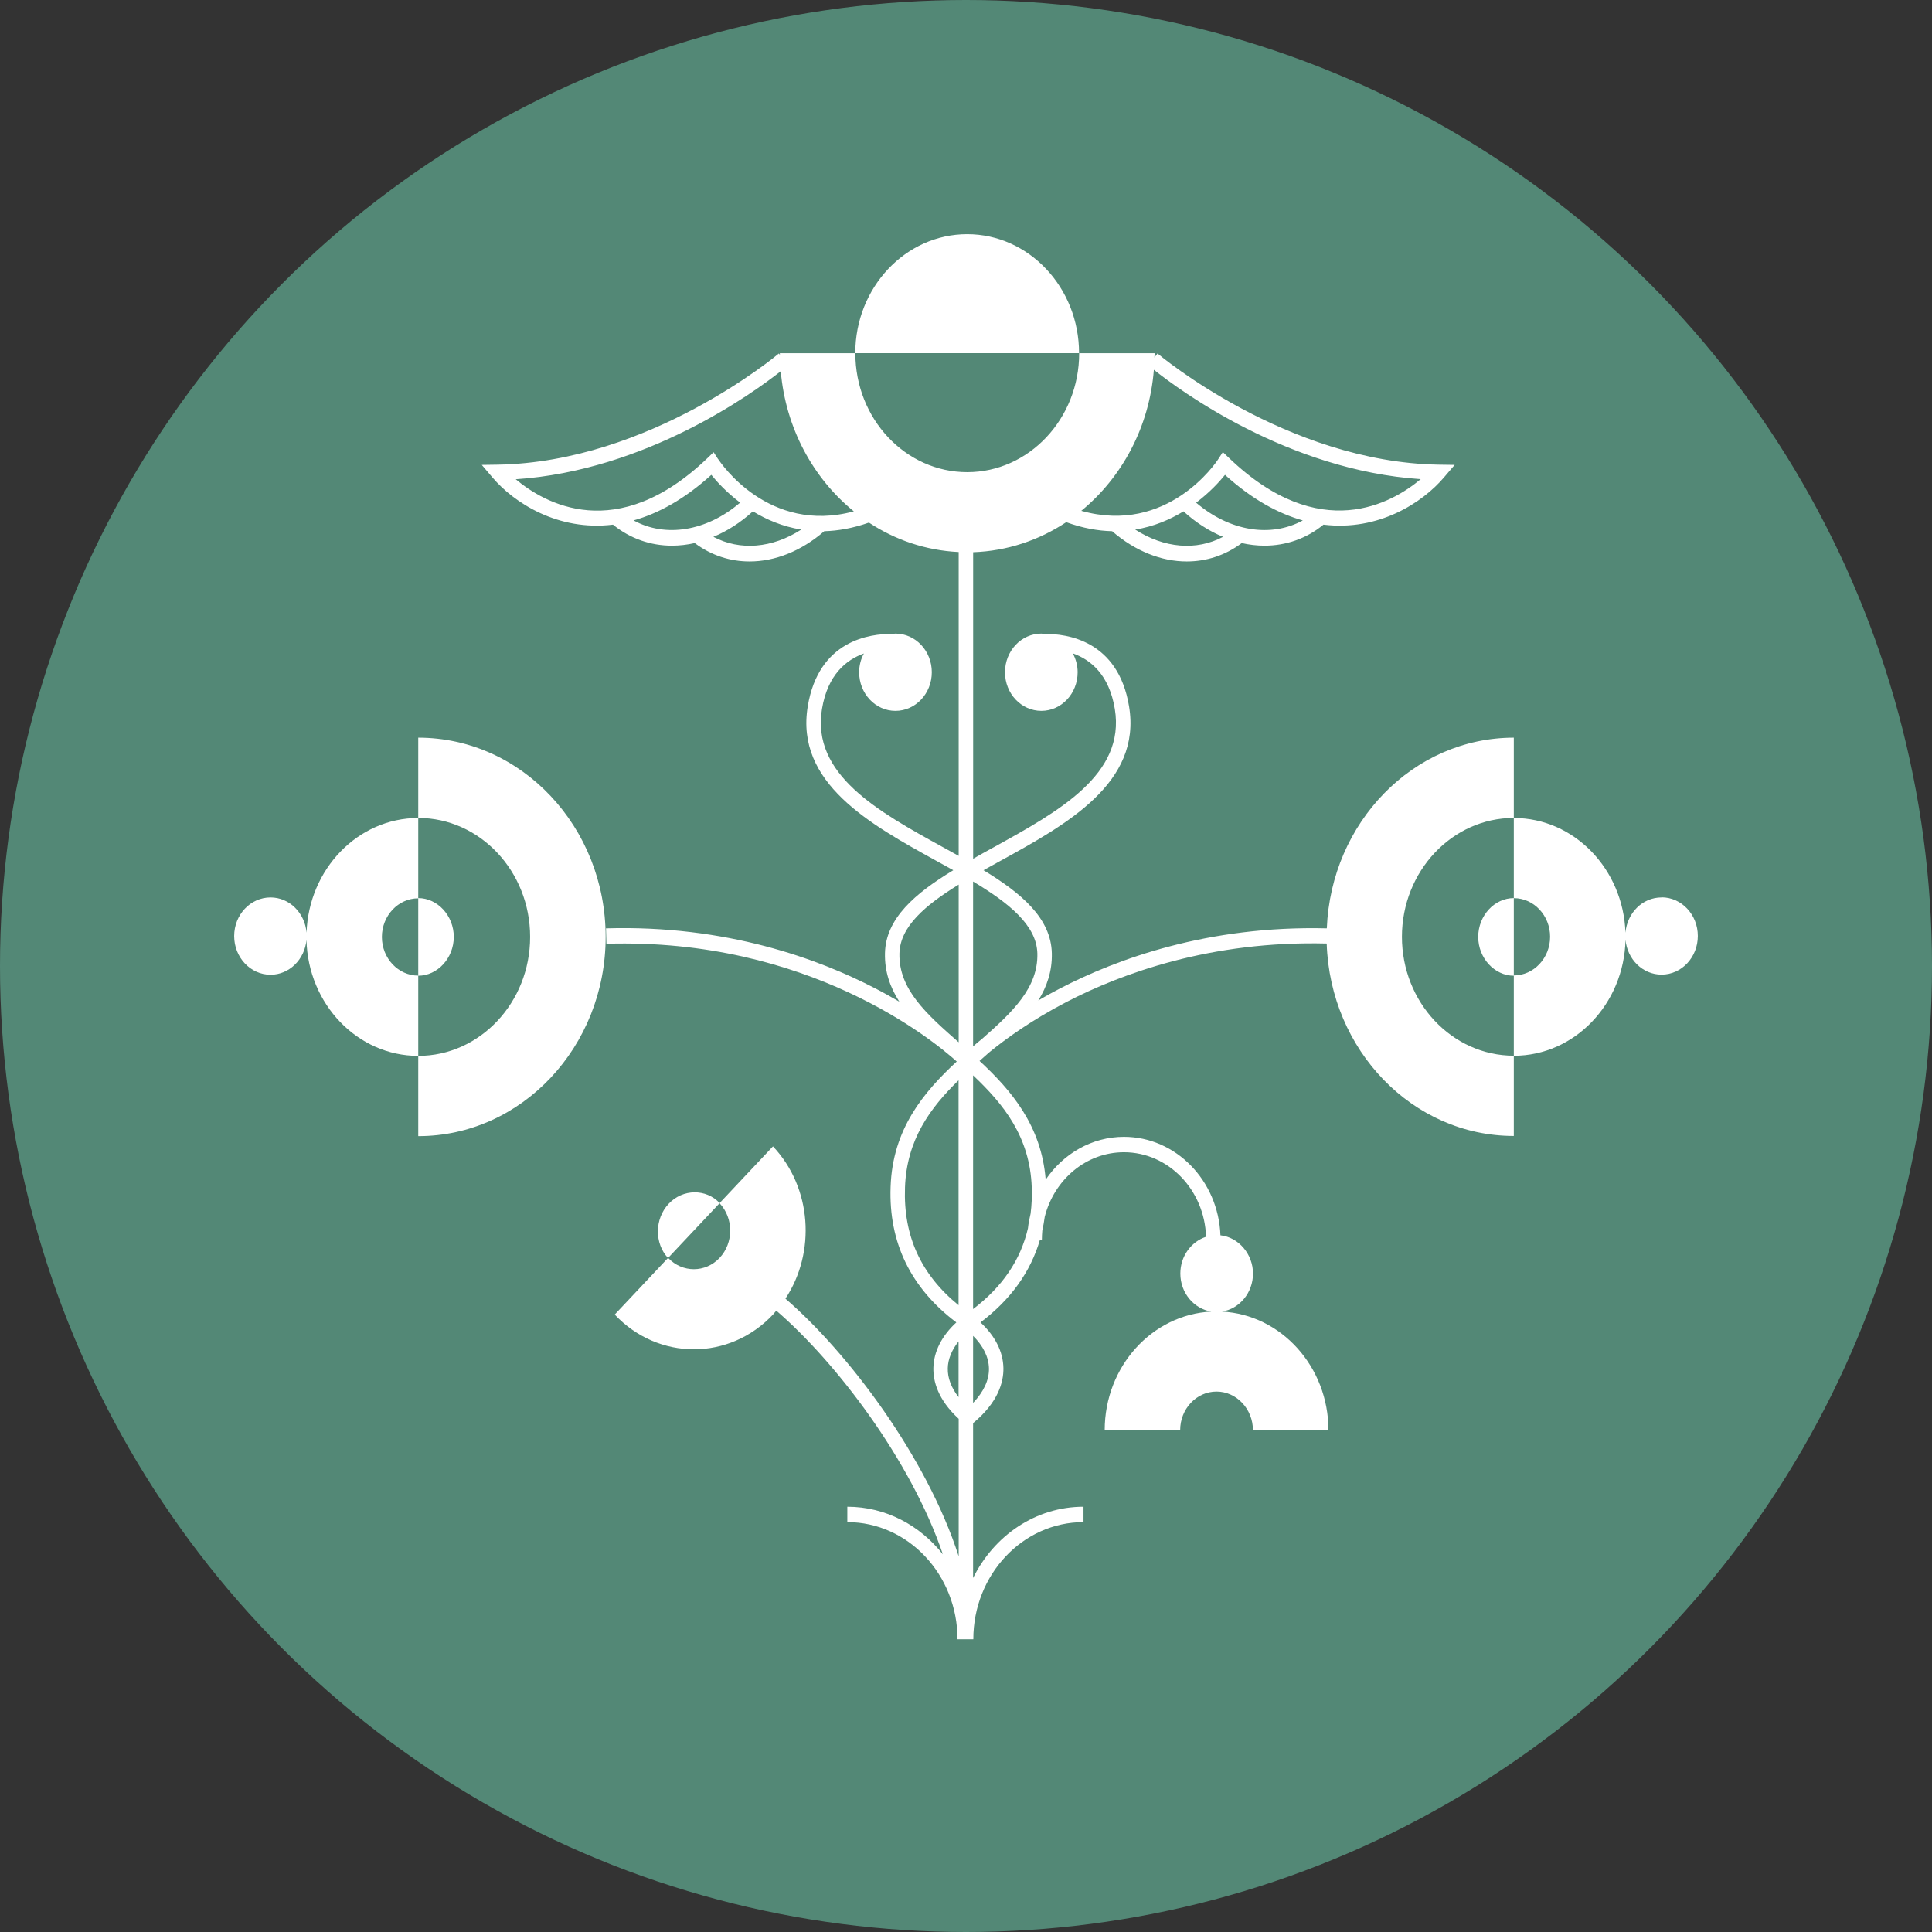
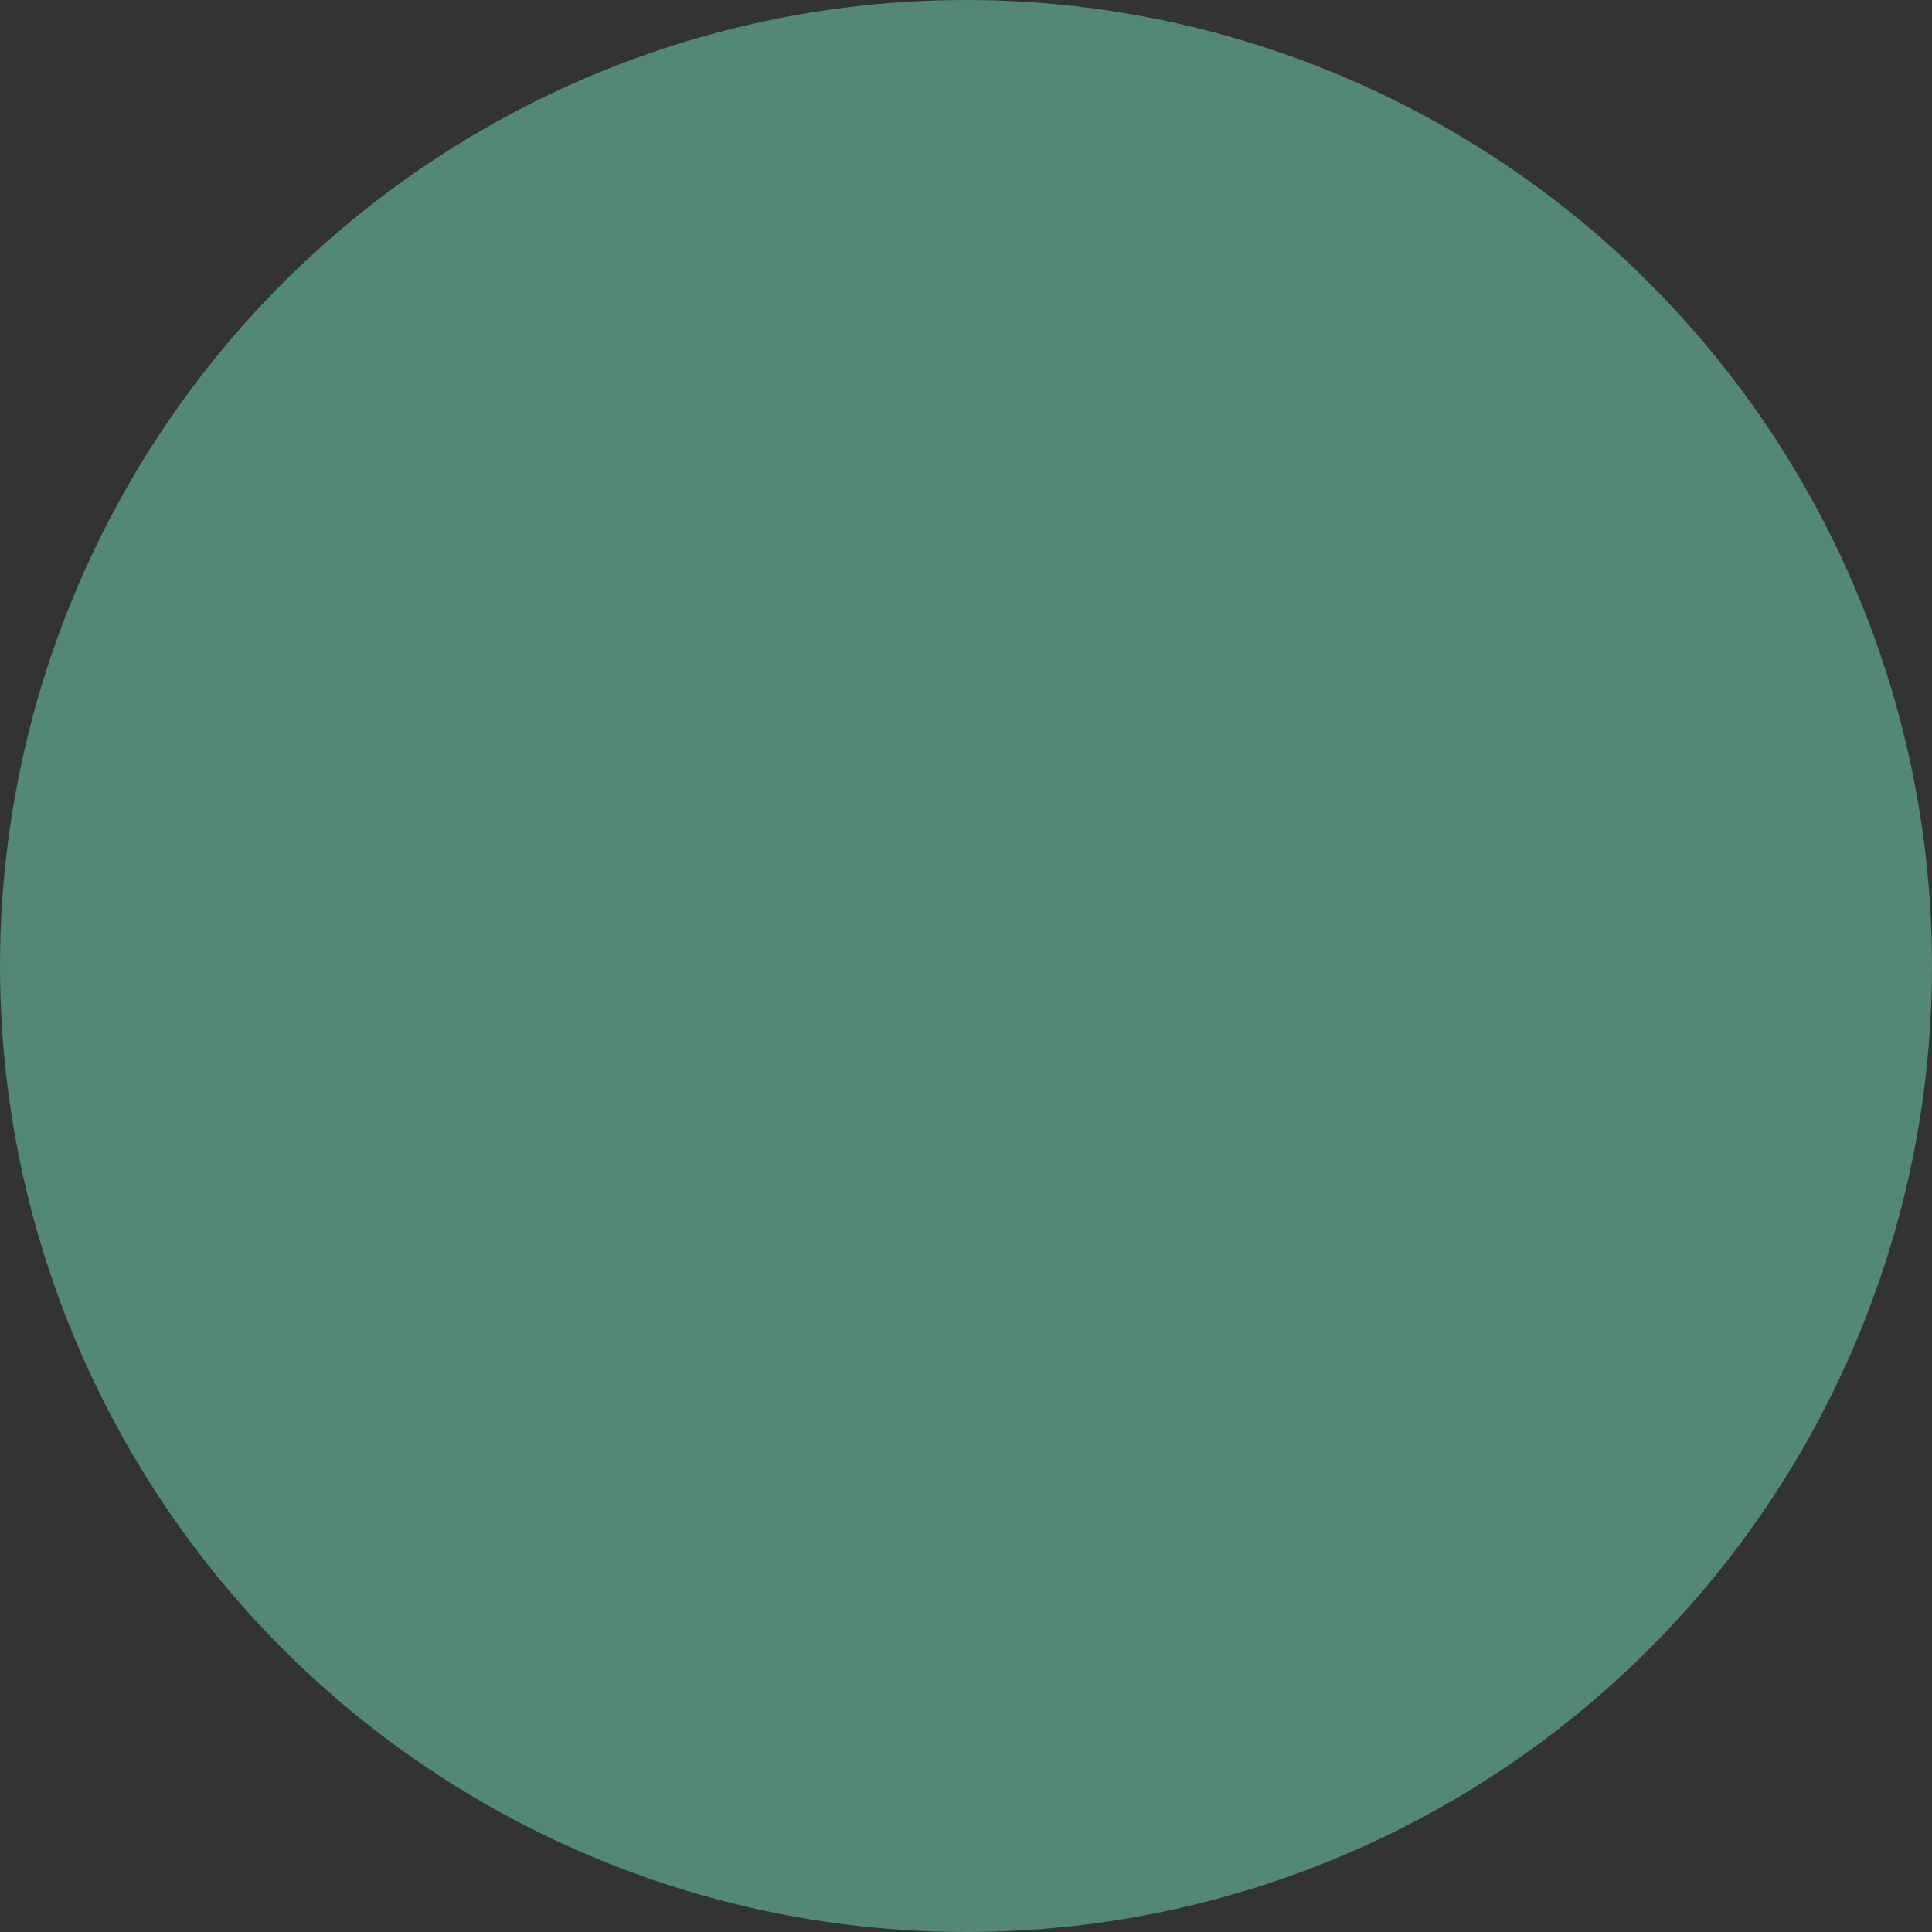
<svg xmlns="http://www.w3.org/2000/svg" fill="none" viewBox="0 0 33 33" height="33" width="33">
  <rect x="0" y="0" width="33" height="33" fill="#333333" stroke="none" />
  <circle fill="#538876" r="16.5" cy="16.5" cx="16.5" />
  <g clip-path="url(#clip0_366_2)">
    <path fill="white" d="M16.521 4C15.467 4 14.609 4.911 14.609 6.032H18.431C18.431 4.911 17.574 4 16.52 4" />
    <path fill="white" d="M7.144 12.6V13.971C8.198 13.971 9.055 14.882 9.055 16.003C9.055 17.123 8.198 18.035 7.144 18.035V19.406C8.909 19.406 10.345 17.879 10.345 16.003C10.345 14.126 8.909 12.6 7.144 12.6Z" />
-     <path fill="white" d="M7.144 15.343V16.664C6.801 16.664 6.523 16.367 6.523 16.004C6.523 15.641 6.802 15.344 7.144 15.344M7.144 18.033V16.666C7.472 16.666 7.751 16.367 7.751 16.003C7.751 15.638 7.471 15.34 7.144 15.34V13.972C6.114 13.972 5.274 14.844 5.236 15.931C5.208 15.594 4.945 15.329 4.621 15.329C4.278 15.329 4 15.624 4 15.989C4 16.353 4.278 16.649 4.621 16.649C4.941 16.649 5.203 16.389 5.235 16.056C5.262 17.152 6.107 18.035 7.144 18.035" />
-     <path fill="white" d="M17.623 20.283C17.628 20.439 17.622 20.587 17.603 20.731C17.583 20.813 17.567 20.896 17.558 20.981C17.432 21.522 17.122 21.979 16.621 22.36V18.368C17.142 18.859 17.593 19.418 17.623 20.282M16.892 23.373C16.896 23.571 16.803 23.772 16.621 23.963V22.818C16.794 22.989 16.888 23.181 16.892 23.373ZM16.189 23.373C16.191 23.217 16.256 23.06 16.373 22.913V23.864C16.249 23.704 16.185 23.538 16.189 23.373ZM15.458 20.283C15.486 19.468 15.89 18.922 16.373 18.452V22.294C15.73 21.77 15.428 21.11 15.458 20.285M16.375 15.11V17.803C15.823 17.318 15.35 16.897 15.363 16.288C15.373 15.826 15.806 15.46 16.375 15.11ZM17.719 16.288C17.732 16.87 17.299 17.282 16.778 17.741C16.716 17.79 16.663 17.836 16.621 17.872V15.057C17.232 15.424 17.708 15.804 17.719 16.288ZM12.291 21.486C12.049 21.743 11.654 21.743 11.412 21.486L12.291 20.552C12.533 20.809 12.533 21.229 12.291 21.486ZM12.268 7.846L12.189 7.724L12.085 7.824C10.53 9.315 9.291 8.59 8.809 8.186C11.03 8.039 12.852 6.722 13.336 6.341C13.42 7.315 13.89 8.17 14.584 8.734C13.129 9.128 12.307 7.903 12.27 7.846M12.185 9.169C12.42 9.072 12.649 8.926 12.86 8.734C13.09 8.874 13.365 8.994 13.686 9.045C13.192 9.364 12.641 9.411 12.185 9.169ZM10.821 8.889C11.239 8.772 11.688 8.53 12.15 8.111C12.242 8.225 12.409 8.409 12.642 8.585C12.069 9.076 11.364 9.187 10.821 8.888M19.709 6.316C20.138 6.658 21.994 8.034 24.267 8.184C23.786 8.588 22.547 9.313 20.992 7.822L20.887 7.722L20.807 7.845C20.771 7.902 19.94 9.139 18.469 8.725C19.163 8.157 19.632 7.295 19.709 6.315M20.432 8.585C20.665 8.409 20.832 8.225 20.924 8.111C21.387 8.53 21.834 8.772 22.253 8.889C21.708 9.187 21.005 9.076 20.432 8.587M19.39 9.045C19.71 8.994 19.985 8.874 20.215 8.734C20.427 8.927 20.655 9.073 20.891 9.169C20.435 9.411 19.884 9.364 19.39 9.045ZM23.946 16.003C23.946 14.882 24.803 13.971 25.857 13.971V12.6C24.138 12.6 22.736 14.049 22.663 15.857C20.629 15.806 19.061 16.386 18.103 16.885C17.973 16.952 17.85 17.02 17.735 17.088C17.882 16.851 17.973 16.589 17.966 16.283C17.953 15.685 17.449 15.259 16.799 14.864C16.895 14.81 16.993 14.757 17.09 14.703C18.22 14.081 19.502 13.374 19.285 12.065C19.099 10.937 18.221 10.822 17.837 10.828C17.82 10.827 17.804 10.822 17.787 10.822C17.444 10.822 17.166 11.118 17.166 11.482C17.166 11.847 17.444 12.142 17.787 12.142C18.13 12.142 18.407 11.847 18.407 11.482C18.407 11.365 18.375 11.255 18.325 11.16C18.628 11.268 18.945 11.522 19.042 12.11C19.226 13.23 18.083 13.859 16.977 14.47C16.857 14.536 16.738 14.601 16.622 14.668V9.432C17.204 9.412 17.748 9.227 18.212 8.919C18.492 9.021 18.754 9.067 18.996 9.073C19.391 9.415 19.839 9.59 20.271 9.59C20.604 9.59 20.927 9.487 21.207 9.278V9.275C21.337 9.305 21.469 9.32 21.599 9.32C21.962 9.32 22.313 9.202 22.606 8.961C23.547 9.077 24.299 8.584 24.663 8.156L24.847 7.941L24.574 7.937C21.979 7.894 19.793 6.057 19.771 6.038L19.718 6.108C19.718 6.083 19.722 6.059 19.722 6.033H18.433C18.433 7.154 17.575 8.065 16.521 8.065C15.467 8.065 14.61 7.154 14.61 6.033H13.32C13.32 6.043 13.321 6.052 13.321 6.062L13.304 6.038C13.283 6.056 11.096 7.894 8.501 7.937L8.229 7.941L8.412 8.156C8.776 8.584 9.529 9.077 10.47 8.961C10.764 9.2 11.113 9.32 11.476 9.32C11.606 9.32 11.738 9.305 11.87 9.275V9.278C12.15 9.487 12.472 9.59 12.804 9.59C13.236 9.59 13.684 9.415 14.079 9.073C14.314 9.067 14.57 9.022 14.842 8.926C15.291 9.223 15.815 9.402 16.375 9.429V14.619C16.286 14.57 16.195 14.521 16.105 14.47C14.999 13.861 13.856 13.23 14.04 12.11C14.137 11.525 14.454 11.27 14.756 11.162C14.705 11.256 14.675 11.365 14.675 11.482C14.675 11.847 14.952 12.142 15.295 12.142C15.638 12.142 15.916 11.847 15.916 11.482C15.916 11.118 15.638 10.822 15.295 10.822C15.278 10.822 15.262 10.827 15.245 10.828C14.861 10.822 13.983 10.935 13.797 12.065C13.581 13.374 14.862 14.08 15.992 14.703C16.09 14.757 16.187 14.81 16.283 14.864C15.633 15.259 15.128 15.686 15.116 16.283C15.109 16.598 15.205 16.865 15.361 17.109C15.234 17.036 15.101 16.959 14.956 16.885C13.99 16.383 12.409 15.796 10.351 15.857L10.358 16.12C13.809 16.018 15.934 17.764 16.342 18.131C15.777 18.655 15.245 19.285 15.212 20.273C15.178 21.224 15.557 22.001 16.335 22.588C16.086 22.817 15.948 23.088 15.943 23.368C15.939 23.587 16.016 23.905 16.375 24.234V26.583C15.831 24.887 14.483 23.102 13.416 22.182C13.938 21.391 13.869 20.287 13.203 19.581L12.292 20.549C12.061 20.303 11.665 20.303 11.422 20.561C11.178 20.82 11.178 21.24 11.41 21.487L10.5 22.454C11.245 23.245 12.459 23.245 13.203 22.454C13.223 22.432 13.24 22.408 13.26 22.387C14.277 23.262 15.56 24.942 16.105 26.549C15.714 26.053 15.128 25.736 14.473 25.736V25.999C15.511 25.999 16.355 26.896 16.355 28H16.625C16.625 26.896 17.469 25.999 18.507 25.999V25.736C17.688 25.736 16.977 26.231 16.621 26.953V24.308C17.052 23.953 17.143 23.604 17.139 23.368C17.134 23.087 16.996 22.817 16.747 22.588C17.263 22.199 17.603 21.726 17.764 21.173H17.796C17.796 21.122 17.799 21.072 17.803 21.021C17.82 20.943 17.834 20.864 17.845 20.783C18.007 20.149 18.551 19.681 19.198 19.681C19.957 19.681 20.576 20.326 20.6 21.125C20.347 21.209 20.161 21.456 20.161 21.753C20.161 22.083 20.391 22.355 20.69 22.403C19.678 22.454 18.869 23.341 18.869 24.429H20.158C20.158 24.064 20.437 23.769 20.779 23.769C21.121 23.769 21.401 24.066 21.401 24.429H22.691C22.691 23.342 21.882 22.455 20.872 22.403C21.171 22.356 21.402 22.083 21.402 21.753C21.402 21.422 21.158 21.134 20.846 21.1C20.81 20.166 20.085 19.418 19.198 19.418C18.648 19.418 18.16 19.708 17.861 20.149C17.788 19.227 17.275 18.625 16.731 18.121C16.771 18.086 16.81 18.052 16.849 18.017C16.871 17.997 16.892 17.978 16.915 17.96C17.174 17.749 17.614 17.427 18.221 17.112C19.154 16.629 20.681 16.066 22.661 16.116C22.72 17.939 24.129 19.403 25.857 19.403V18.032C24.803 18.032 23.946 17.121 23.946 16" />
    <path fill="white" d="M25.857 16.663V15.341C26.2 15.341 26.477 15.638 26.477 16.001C26.477 16.365 26.198 16.661 25.857 16.661M28.38 15.329C28.055 15.329 27.793 15.593 27.764 15.931C27.727 14.844 26.887 13.972 25.857 13.972V15.34C25.528 15.34 25.249 15.638 25.249 16.003C25.249 16.367 25.529 16.666 25.857 16.666V18.033C26.893 18.033 27.738 17.15 27.765 16.055C27.797 16.387 28.059 16.647 28.38 16.647C28.723 16.647 29 16.352 29 15.987C29 15.623 28.723 15.327 28.38 15.327" />
  </g>
  <defs>
    <clipPath id="clip0_366_2">
-       <rect transform="translate(4 4)" fill="white" height="24" width="25" />
-     </clipPath>
+       </clipPath>
  </defs>
</svg>